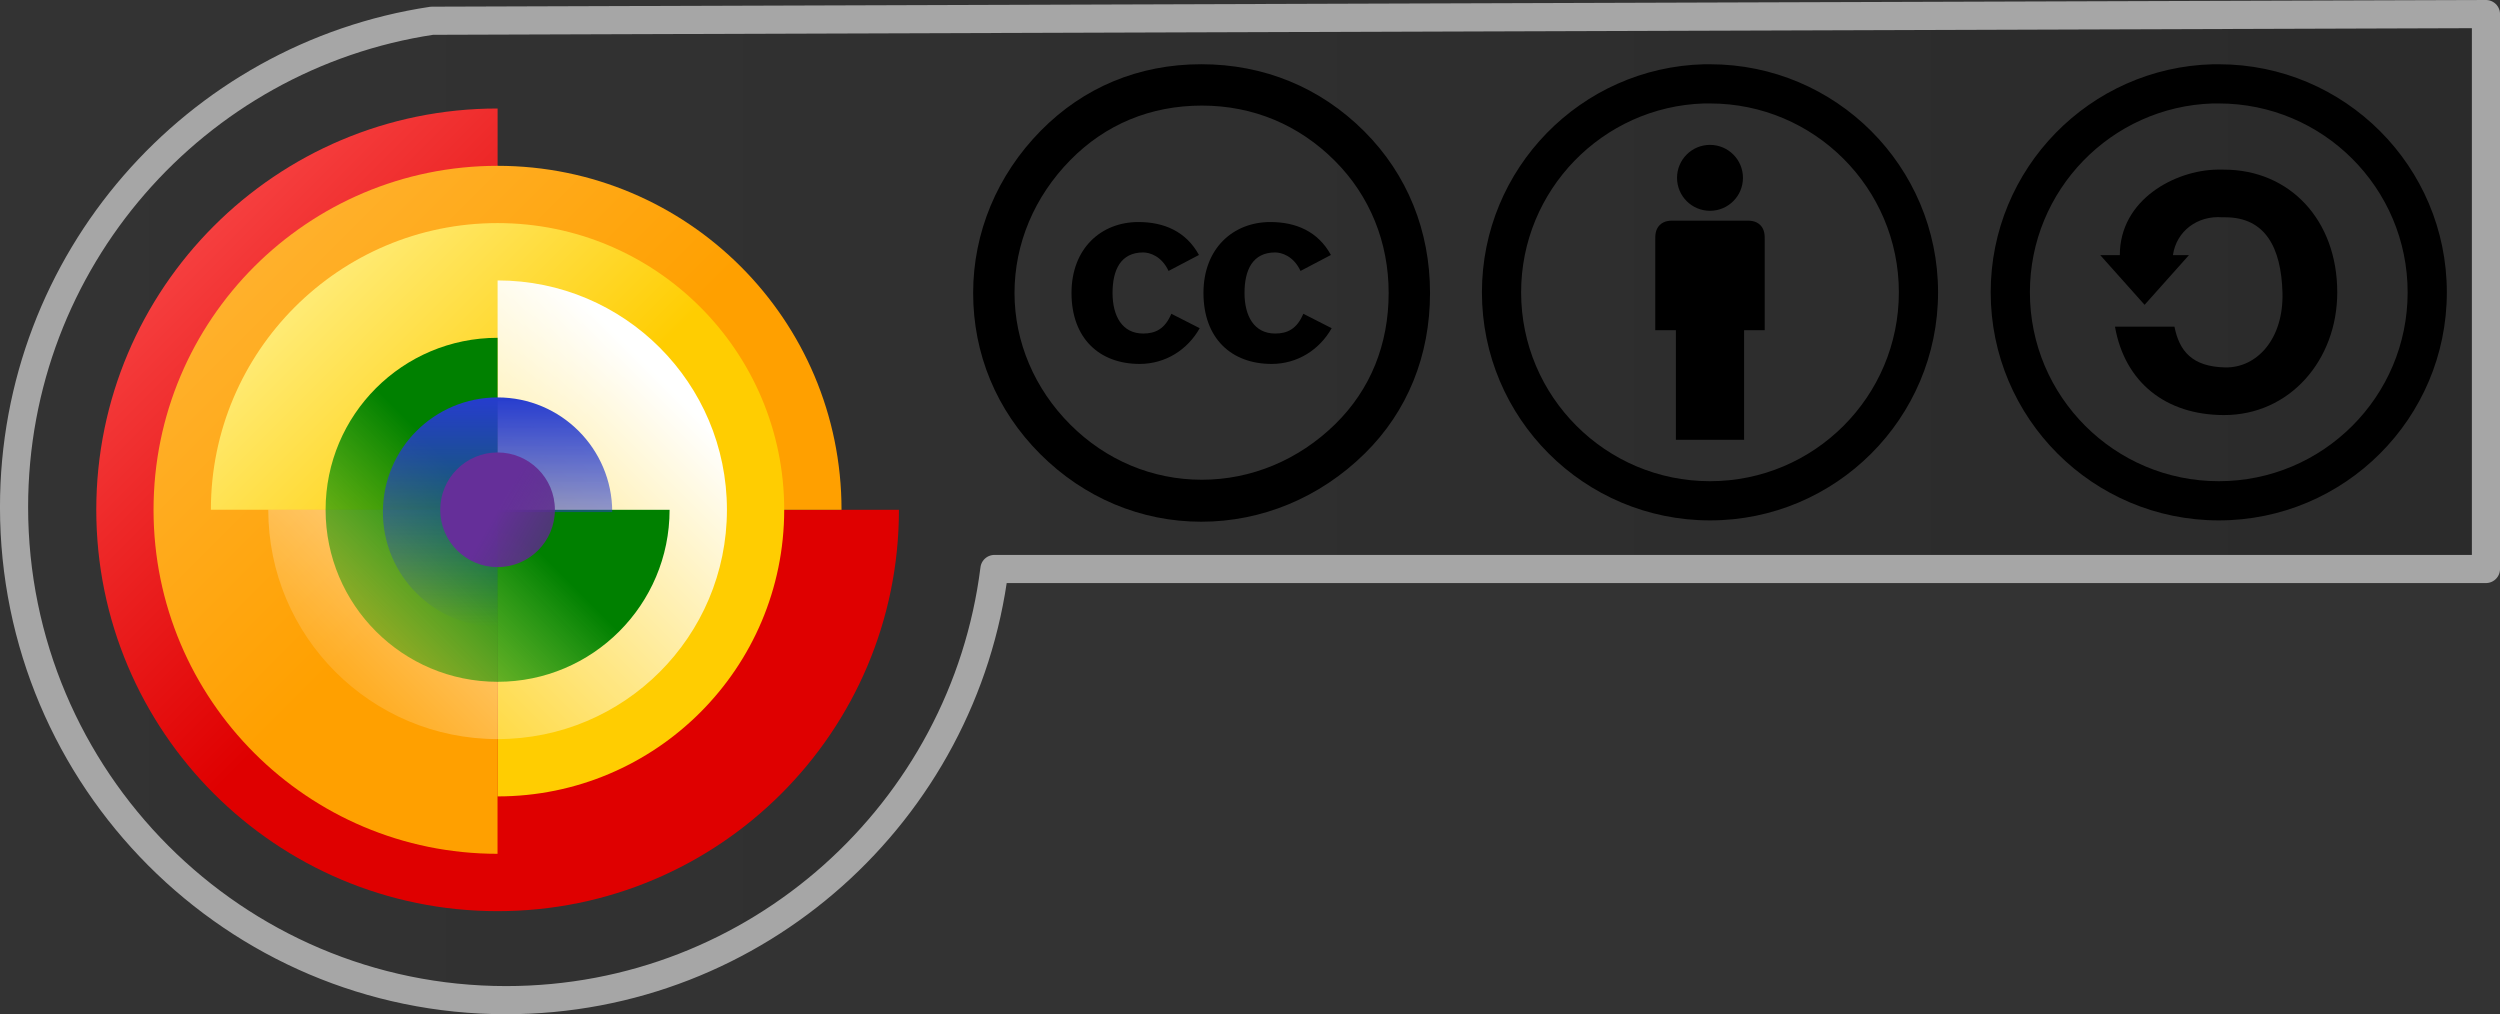
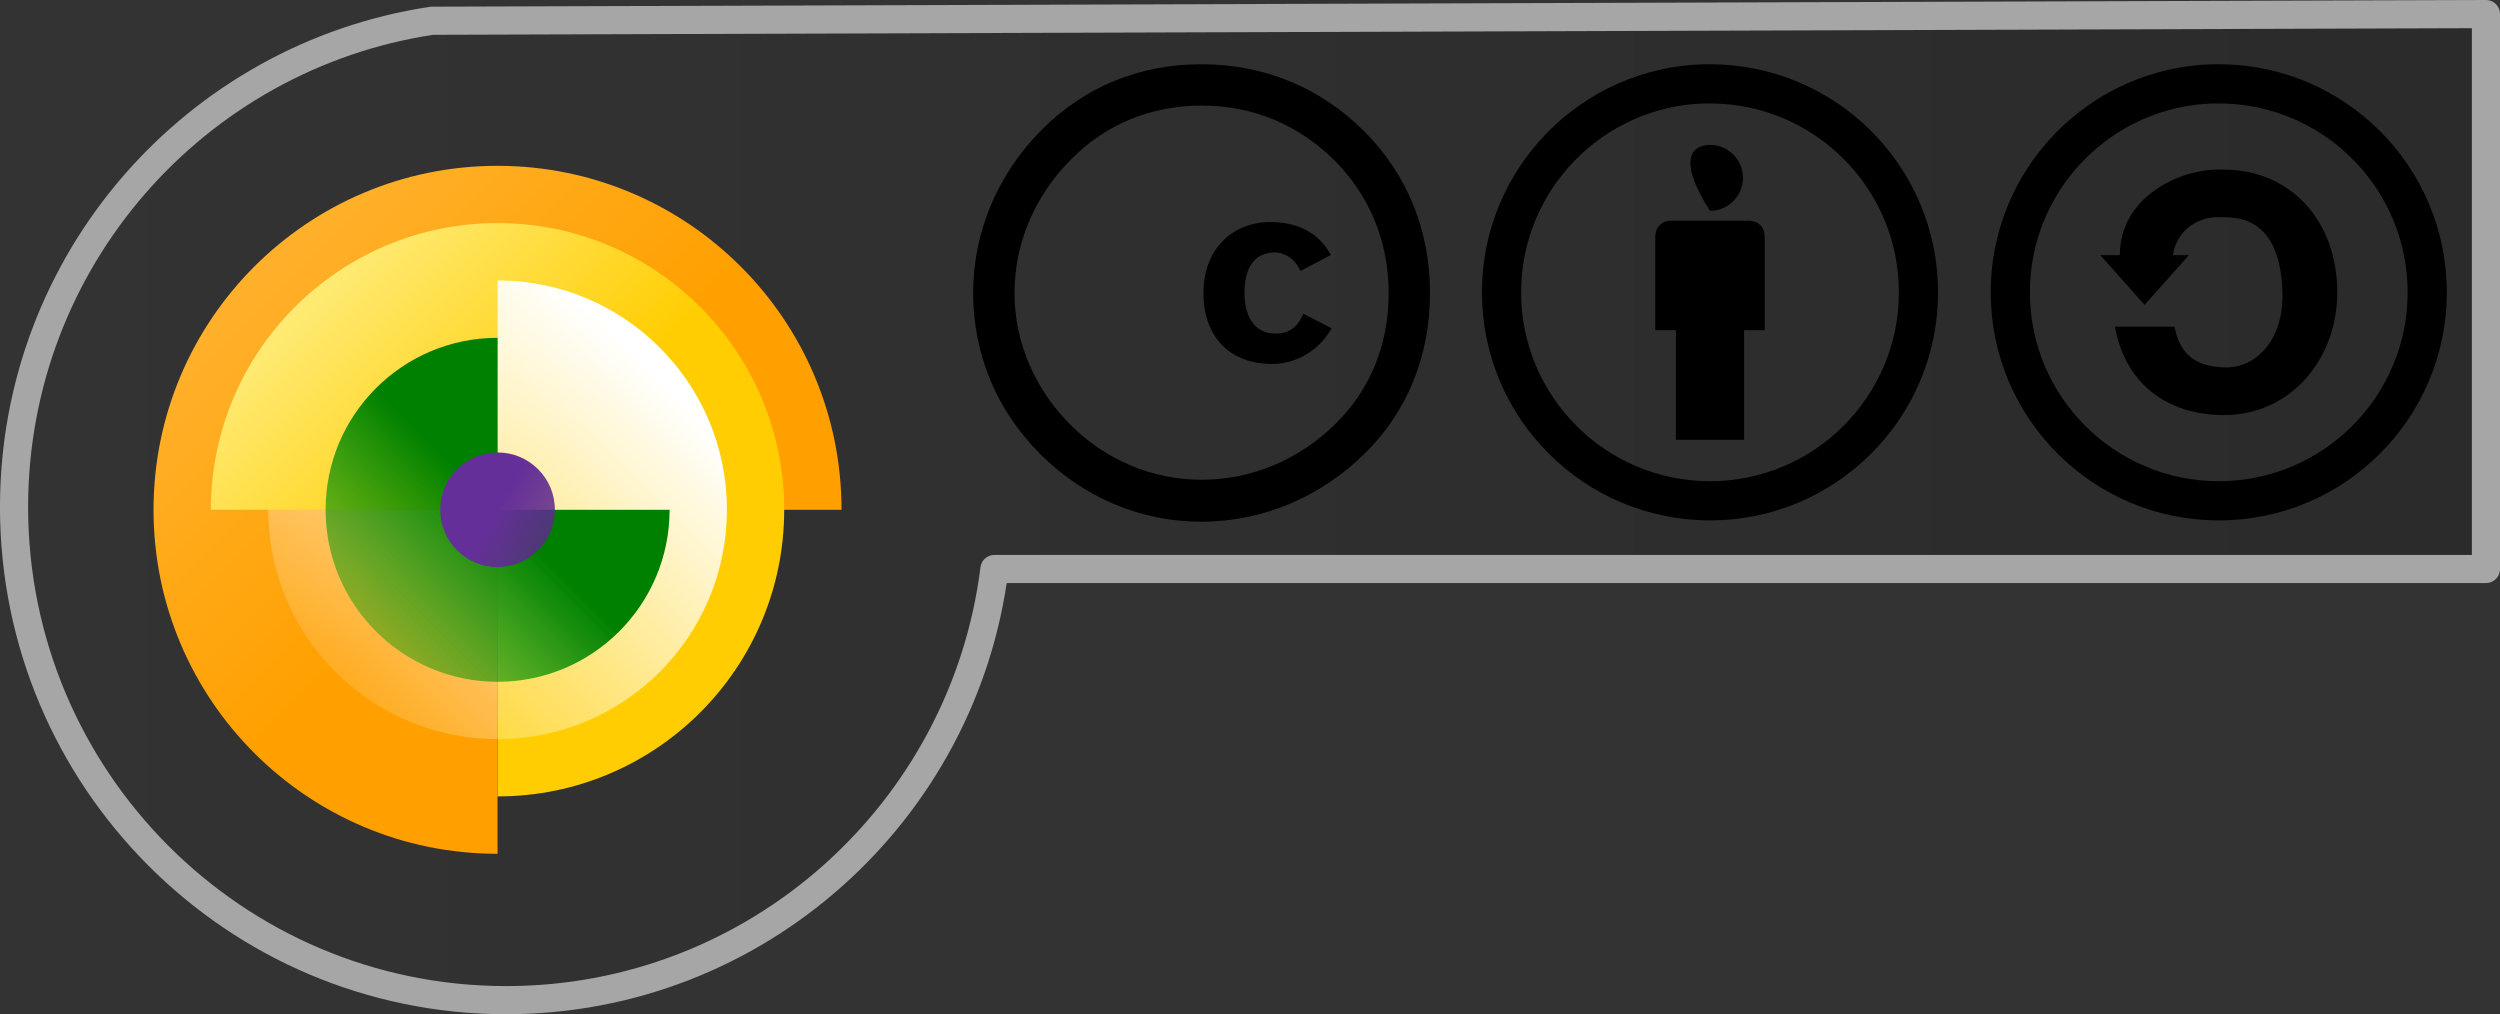
<svg xmlns="http://www.w3.org/2000/svg" xmlns:ns1="http://sodipodi.sourceforge.net/DTD/sodipodi-0.dtd" xmlns:ns2="http://www.inkscape.org/namespaces/inkscape" xmlns:xlink="http://www.w3.org/1999/xlink" version="1.0" width="820.799" height="332.987" id="svg1833" ns1:version="0.32" ns2:version="0.46" ns1:docname="CC-BY-SA.svg" ns2:output_extension="org.inkscape.output.svg.inkscape">
  <rect width="100%" height="100%" fill="#333333" stroke="none" />
  <ns1:namedview ns2:window-height="669" ns2:window-width="1125" ns2:pageshadow="2" ns2:pageopacity="0.0" guidetolerance="10.0" gridtolerance="10.0" objecttolerance="10.0" borderopacity="1.0" bordercolor="#666666" pagecolor="#ffffff" id="base" showgrid="false" ns2:zoom="0.31042861" ns2:cx="451.03482" ns2:cy="527.47491" ns2:window-x="46" ns2:window-y="46" ns2:current-layer="svg1833" />
  <defs id="defs1835">
    <linearGradient id="linearGradient3117">
      <stop style="stop-color:#000000;stop-opacity:0" offset="0" id="stop3131" />
      <stop style="stop-color:#000000;stop-opacity:0.165" offset="1" id="stop3121" />
    </linearGradient>
    <linearGradient x1="233.351" y1="303.906" x2="315.431" y2="303.906" id="linearGradient3123" xlink:href="#linearGradient3117" gradientUnits="userSpaceOnUse" />
    <linearGradient id="linearGradient15296">
      <stop style="stop-color:#ff5959;stop-opacity:1" offset="0" id="stop15298" />
      <stop style="stop-color:#df0000;stop-opacity:1" offset="1" id="stop15300" />
    </linearGradient>
    <linearGradient id="linearGradient17969">
      <stop style="stop-color:#ffb73d;stop-opacity:1" offset="0" id="stop17971" />
      <stop style="stop-color:#ffa000;stop-opacity:1" offset="1" id="stop17973" />
    </linearGradient>
    <linearGradient id="linearGradient18870">
      <stop style="stop-color:#fff18d;stop-opacity:1" offset="0" id="stop18872" />
      <stop style="stop-color:#ffcd01;stop-opacity:1" offset="1" id="stop18874" />
    </linearGradient>
    <linearGradient id="linearGradient23319">
      <stop style="stop-color:#ffffff;stop-opacity:1" offset="0" id="stop23321" />
      <stop style="stop-color:#ffffff;stop-opacity:0" offset="1" id="stop23323" />
    </linearGradient>
    <linearGradient id="linearGradient20648">
      <stop style="stop-color:#00a000;stop-opacity:0.259" offset="0" id="stop20650" />
      <stop style="stop-color:#008000;stop-opacity:1" offset="1" id="stop20652" />
    </linearGradient>
    <linearGradient id="linearGradient21541">
      <stop style="stop-color:#263cce;stop-opacity:1" offset="0" id="stop21543" />
      <stop style="stop-color:#263cce;stop-opacity:0" offset="1" id="stop21545" />
    </linearGradient>
    <linearGradient id="linearGradient25099">
      <stop style="stop-color:#652f99;stop-opacity:1" offset="0" id="stop25101" />
      <stop style="stop-color:#502679;stop-opacity:0.652" offset="1" id="stop25103" />
    </linearGradient>
    <linearGradient x1="89" y1="118" x2="126" y2="155" id="linearGradient3400" xlink:href="#linearGradient15296" gradientUnits="userSpaceOnUse" />
    <linearGradient x1="89.626" y1="191.403" x2="126.03" y2="155" id="linearGradient3402" xlink:href="#linearGradient17969" gradientUnits="userSpaceOnUse" />
    <linearGradient x1="157.686" y1="186.686" x2="126" y2="155" id="linearGradient3404" xlink:href="#linearGradient18870" gradientUnits="userSpaceOnUse" />
    <linearGradient x1="149.806" y1="178.806" x2="92.016" y2="121.016" id="linearGradient3406" xlink:href="#linearGradient23319" gradientUnits="userSpaceOnUse" />
    <linearGradient x1="91.149" y1="189.851" x2="126" y2="155" id="linearGradient3408" xlink:href="#linearGradient20648" gradientUnits="userSpaceOnUse" />
    <linearGradient x1="89" y1="155" x2="163" y2="155" id="linearGradient3410" xlink:href="#linearGradient21541" gradientUnits="userSpaceOnUse" />
    <linearGradient x1="126" y1="155" x2="57.341" y2="115.36" id="linearGradient3412" xlink:href="#linearGradient25099" gradientUnits="userSpaceOnUse" />
  </defs>
  <g style="display:inline" id="layer2" transform="matrix(10,0,0,10,-2333.507,-2872.569)">
    <path d="M 247.531,287.938 C 239.759,289.109 233.812,295.809 233.812,303.906 C 233.812,312.828 241.047,320.094 249.969,320.094 C 258.205,320.094 265.003,313.905 266,305.938 L 314.969,305.938 L 314.969,287.719 L 247.531,287.938 z" style="opacity:1;fill:url(#linearGradient3123);fill-opacity:1;fill-rule:nonzero;stroke:#a6a6a6;stroke-width:0.924;stroke-linecap:butt;stroke-linejoin:round;stroke-miterlimit:4;stroke-dasharray:none;stroke-dashoffset:0;stroke-opacity:1" id="path2231" />
    <g transform="matrix(0.122,0,0,0.122,218.516,275.751)" id="g25107">
-       <path d="M 163,155 C 163,175.435 146.435,192 126,192 C 105.565,192 89,175.435 89,155 C 89,134.565 105.565,118 126,118 L 126,155 L 163,155 z" transform="matrix(2.919,0,0,2.919,-112.284,-220.932)" style="opacity:1;fill:url(#linearGradient3400);fill-opacity:1;fill-rule:nonzero;stroke:none;stroke-width:10;stroke-linecap:round;stroke-linejoin:round;stroke-miterlimit:4;stroke-dasharray:none;stroke-opacity:1" id="path11693" />
      <path d="M 163,155 C 163,175.435 146.435,192 126,192 C 105.565,192 89,175.435 89,155 C 89,134.565 105.565,118 126,118 L 126,155 L 163,155 z" transform="matrix(0,2.502,-2.502,0,643.299,-83.743)" style="opacity:1;fill:url(#linearGradient3402);fill-opacity:1;fill-rule:nonzero;stroke:none;stroke-width:10;stroke-linecap:round;stroke-linejoin:round;stroke-miterlimit:4;stroke-dasharray:none;stroke-opacity:1" id="path10806" />
      <path d="M 163,155 C 163,175.435 146.435,192 126,192 C 105.565,192 89,175.435 89,155 C 89,134.565 105.565,118 126,118 L 126,155 L 163,155 z" transform="matrix(-2.085,0,0,-2.085,518.203,554.666)" style="opacity:1;fill:url(#linearGradient3404);fill-opacity:1;fill-rule:nonzero;stroke:none;stroke-width:10;stroke-linecap:round;stroke-linejoin:round;stroke-miterlimit:4;stroke-dasharray:none;stroke-opacity:1" id="path8149" />
      <path d="M 163,155 C 163,175.435 146.435,192 126,192 C 105.565,192 89,175.435 89,155 C 89,134.565 105.565,118 126,118 L 126,155 L 163,155 z" transform="matrix(0,-1.668,1.668,0,-3.033,441.663)" style="opacity:1;fill:url(#linearGradient3406);fill-opacity:1;fill-rule:nonzero;stroke:none;stroke-width:10;stroke-linecap:round;stroke-linejoin:round;stroke-miterlimit:4;stroke-dasharray:none;stroke-opacity:1" id="path13467" />
      <path d="M 163,155 C 163,175.435 146.435,192 126,192 C 105.565,192 89,175.435 89,155 C 89,134.565 105.565,118 126,118 L 126,155 L 163,155 z" transform="matrix(1.251,0,0,1.251,97.879,37.601)" style="opacity:1;fill:url(#linearGradient3408);fill-opacity:1;fill-rule:nonzero;stroke:none;stroke-width:10;stroke-linecap:round;stroke-linejoin:round;stroke-miterlimit:4;stroke-dasharray:none;stroke-opacity:1" id="path6377" />
-       <path d="M 163,155 C 163,175.435 146.435,192 126,192 C 105.565,192 89,175.435 89,155 C 89,134.565 105.565,118 126,118 L 126,155 L 163,155 z" transform="matrix(0,0.834,-0.834,0,384.767,127.036)" style="opacity:1;fill:url(#linearGradient3410);fill-opacity:1;fill-rule:nonzero;stroke:none;stroke-width:10;stroke-linecap:round;stroke-linejoin:round;stroke-miterlimit:4;stroke-dasharray:none;stroke-opacity:1" id="path3654" />
      <path d="M 163,155 C 163,175.435 146.435,192 126,192 C 105.565,192 89,175.435 89,155 C 89,134.565 105.565,118 126,118 C 146.435,118 163,134.565 163,155 z" transform="matrix(-0.417,0,0,-0.417,308.041,296.134)" style="opacity:1;fill:url(#linearGradient3412);fill-opacity:1;fill-rule:nonzero;stroke:none;stroke-width:10;stroke-linecap:round;stroke-linejoin:round;stroke-miterlimit:4;stroke-dasharray:none;stroke-opacity:1" id="path3660" />
    </g>
  </g>
  <g transform="matrix(10,0,0,10,-2331.036,-2868.863)" id="g3877">
    <g transform="matrix(0.234,0,0,0.234,281.758,288.996)" style="display:inline" id="layer3">
      <path d="M 31.188,0 C 13.905,0.438 3.7379722e-13,14.612 0,32 C 2.3684758e-15,49.664 14.336,64 32,64 C 49.664,64 64,49.664 64,32 C 64,14.336 49.664,1.3812956e-13 32,0 C 31.724,3.7007434e-17 31.462,-0.007 31.188,0 z M 31.156,5.5 C 31.44,5.491 31.714,5.5 32,5.5 C 46.628,5.5 58.5,17.372 58.5,32 C 58.5,46.628 46.628,58.5 32,58.5 C 17.372,58.5 5.5,46.628 5.5,32 C 5.5,17.658 16.923,5.951 31.156,5.5 z" style="opacity:1;fill:#000000;fill-opacity:1;fill-rule:nonzero;stroke:none;stroke-width:259.507;stroke-linecap:butt;stroke-linejoin:round;stroke-miterlimit:4;stroke-dasharray:none;stroke-dashoffset:0;stroke-opacity:1" id="path3742" />
      <g id="g6525">
-         <path d="M 36.688,15.75 C 36.688,18.304 34.617,20.375 32.062,20.375 C 29.508,20.375 27.438,18.304 27.438,15.75 C 27.438,13.196 29.508,11.125 32.062,11.125 C 34.617,11.125 36.688,13.196 36.688,15.75 L 36.688,15.75 z" transform="translate(-6.25e-2,0.186)" style="opacity:1;fill:#000000;fill-opacity:1;fill-rule:evenodd;stroke:none;stroke-width:0.03;stroke-linecap:butt;stroke-linejoin:miter;stroke-miterlimit:4;stroke-dasharray:none;stroke-dashoffset:0;stroke-opacity:1" id="path2838" />
+         <path d="M 36.688,15.75 C 36.688,18.304 34.617,20.375 32.062,20.375 C 27.438,13.196 29.508,11.125 32.062,11.125 C 34.617,11.125 36.688,13.196 36.688,15.75 L 36.688,15.75 z" transform="translate(-6.25e-2,0.186)" style="opacity:1;fill:#000000;fill-opacity:1;fill-rule:evenodd;stroke:none;stroke-width:0.03;stroke-linecap:butt;stroke-linejoin:miter;stroke-miterlimit:4;stroke-dasharray:none;stroke-dashoffset:0;stroke-opacity:1" id="path2838" />
        <path d="M 27.215,52.689 L 36.785,52.689 L 36.785,37.311 L 39.678,37.311 C 39.678,37.311 39.677,26.32 39.678,24.59 C 39.675,24.134 39.719,23.225 39.057,22.563 C 38.395,21.902 37.502,21.942 37.03,21.943 C 36.559,21.944 27.441,21.944 26.97,21.943 C 26.498,21.942 25.605,21.902 24.943,22.563 C 24.281,23.225 24.325,24.134 24.322,24.59 C 24.323,26.32 24.322,37.311 24.322,37.311 L 27.215,37.311 L 27.215,52.689 z" style="opacity:1;fill:#000000;fill-opacity:1;fill-rule:evenodd;stroke:none;stroke-width:1px;stroke-linecap:butt;stroke-linejoin:miter;stroke-opacity:1" id="path3746" />
      </g>
    </g>
    <g transform="matrix(0.237,0,0,0.237,265.054,288.995)" id="g3561">
      <g id="Background" />
      <g id="Guides" />
      <g id="Foreground">
        <g id="g3566">
          <path d="M 31.603,0 C 22.92,0 15.28,3.213 9.376,9.203 C 3.299,15.368 0,23.355 0,31.69 C 0,40.111 3.212,47.925 9.29,54.002 C 15.368,60.08 23.268,63.378 31.603,63.378 C 39.937,63.378 48.012,60.079 54.263,53.915 C 60.167,48.098 63.292,40.371 63.292,31.689 C 63.292,23.094 60.167,15.28 54.176,9.289 C 48.098,3.213 40.285,0 31.603,0 z M 31.689,5.73 C 38.809,5.73 45.147,8.421 50.095,13.37 C 54.957,18.232 57.561,24.657 57.561,31.689 C 57.561,38.808 55.043,45.059 50.182,49.835 C 45.059,54.871 38.461,57.562 31.689,57.562 C 24.831,57.562 18.406,54.871 13.457,49.922 C 8.508,44.973 5.73,38.462 5.73,31.69 C 5.73,24.831 8.508,18.32 13.457,13.284 C 18.319,8.335 24.57,5.73 31.689,5.73 z" style="fill-rule:evenodd" id="path3568" />
-           <path d="M 31.281,26.424 C 29.491,23.16 26.437,21.861 22.892,21.861 C 17.732,21.861 13.625,25.511 13.625,31.69 C 13.625,37.973 17.486,41.519 23.067,41.519 C 26.648,41.519 29.702,39.553 31.386,36.57 L 27.455,34.569 C 26.577,36.675 25.243,37.307 23.559,37.307 C 20.645,37.307 19.311,34.885 19.311,31.691 C 19.311,28.497 20.435,26.074 23.559,26.074 C 24.401,26.074 26.086,26.531 27.069,28.636 L 31.281,26.424 z" style="fill-rule:evenodd" id="path3570" />
          <path d="M 49.562,26.424 C 47.772,23.16 44.718,21.861 41.173,21.861 C 36.013,21.861 31.906,25.511 31.906,31.69 C 31.906,37.973 35.767,41.519 41.349,41.519 C 44.929,41.519 47.983,39.553 49.668,36.57 L 45.737,34.569 C 44.859,36.675 43.526,37.307 41.841,37.307 C 38.927,37.307 37.593,34.885 37.593,31.691 C 37.593,28.497 38.717,26.074 41.841,26.074 C 42.683,26.074 44.368,26.531 45.351,28.636 L 49.562,26.424 z" style="fill-rule:evenodd" id="path3572" />
        </g>
      </g>
    </g>
    <g transform="matrix(0.234,0,0,0.234,298.462,288.996)" id="g3832">
      <path d="M 31.188,0 C 13.905,0.438 3.7379722e-13,14.612 0,32 C 2.3684758e-15,49.664 14.336,64 32,64 C 49.664,64 64,49.664 64,32 C 64,14.336 49.664,1.3812956e-13 32,0 C 31.724,3.7007434e-17 31.462,-0.007 31.188,0 z M 31.156,5.5 C 31.44,5.491 31.714,5.5 32,5.5 C 46.628,5.5 58.5,17.372 58.5,32 C 58.5,46.628 46.628,58.5 32,58.5 C 17.372,58.5 5.5,46.628 5.5,32 C 5.5,17.658 16.923,5.951 31.156,5.5 z" style="opacity:1;fill:#000000;fill-opacity:1;fill-rule:nonzero;stroke:none;stroke-width:259.507;stroke-linecap:butt;stroke-linejoin:round;stroke-miterlimit:4;stroke-dasharray:none;stroke-dashoffset:0;stroke-opacity:1" id="path1334" />
      <path d="M 18.116,26.785 L 15.375,26.785 L 21.594,33.753 L 27.813,26.785 L 25.569,26.785 C 26.055,23.385 29.046,21.198 32.5,21.472 C 32.637,21.483 32.768,21.472 32.906,21.472 C 38.534,21.472 40.753,25.728 40.938,32.003 C 41.13,38.552 37.334,42.624 32.906,42.535 C 28.233,42.442 26.462,40.207 25.781,36.816 L 17.438,36.816 C 18.811,44.627 24.561,49.208 32.719,49.222 C 41.953,49.238 48.625,41.513 48.625,32.003 C 48.625,21.848 41.956,14.785 32.719,14.785 C 32.445,14.785 32.177,14.77 31.906,14.785 C 31.841,14.788 31.784,14.783 31.719,14.785 C 25.947,14.881 18.116,18.924 18.116,26.785 z" style="opacity:1;fill:#000000;fill-opacity:1;fill-rule:nonzero;stroke:none;stroke-width:259.507;stroke-linecap:butt;stroke-linejoin:round;stroke-miterlimit:4;stroke-dasharray:none;stroke-dashoffset:0;stroke-opacity:1" id="path2371" />
    </g>
  </g>
</svg>